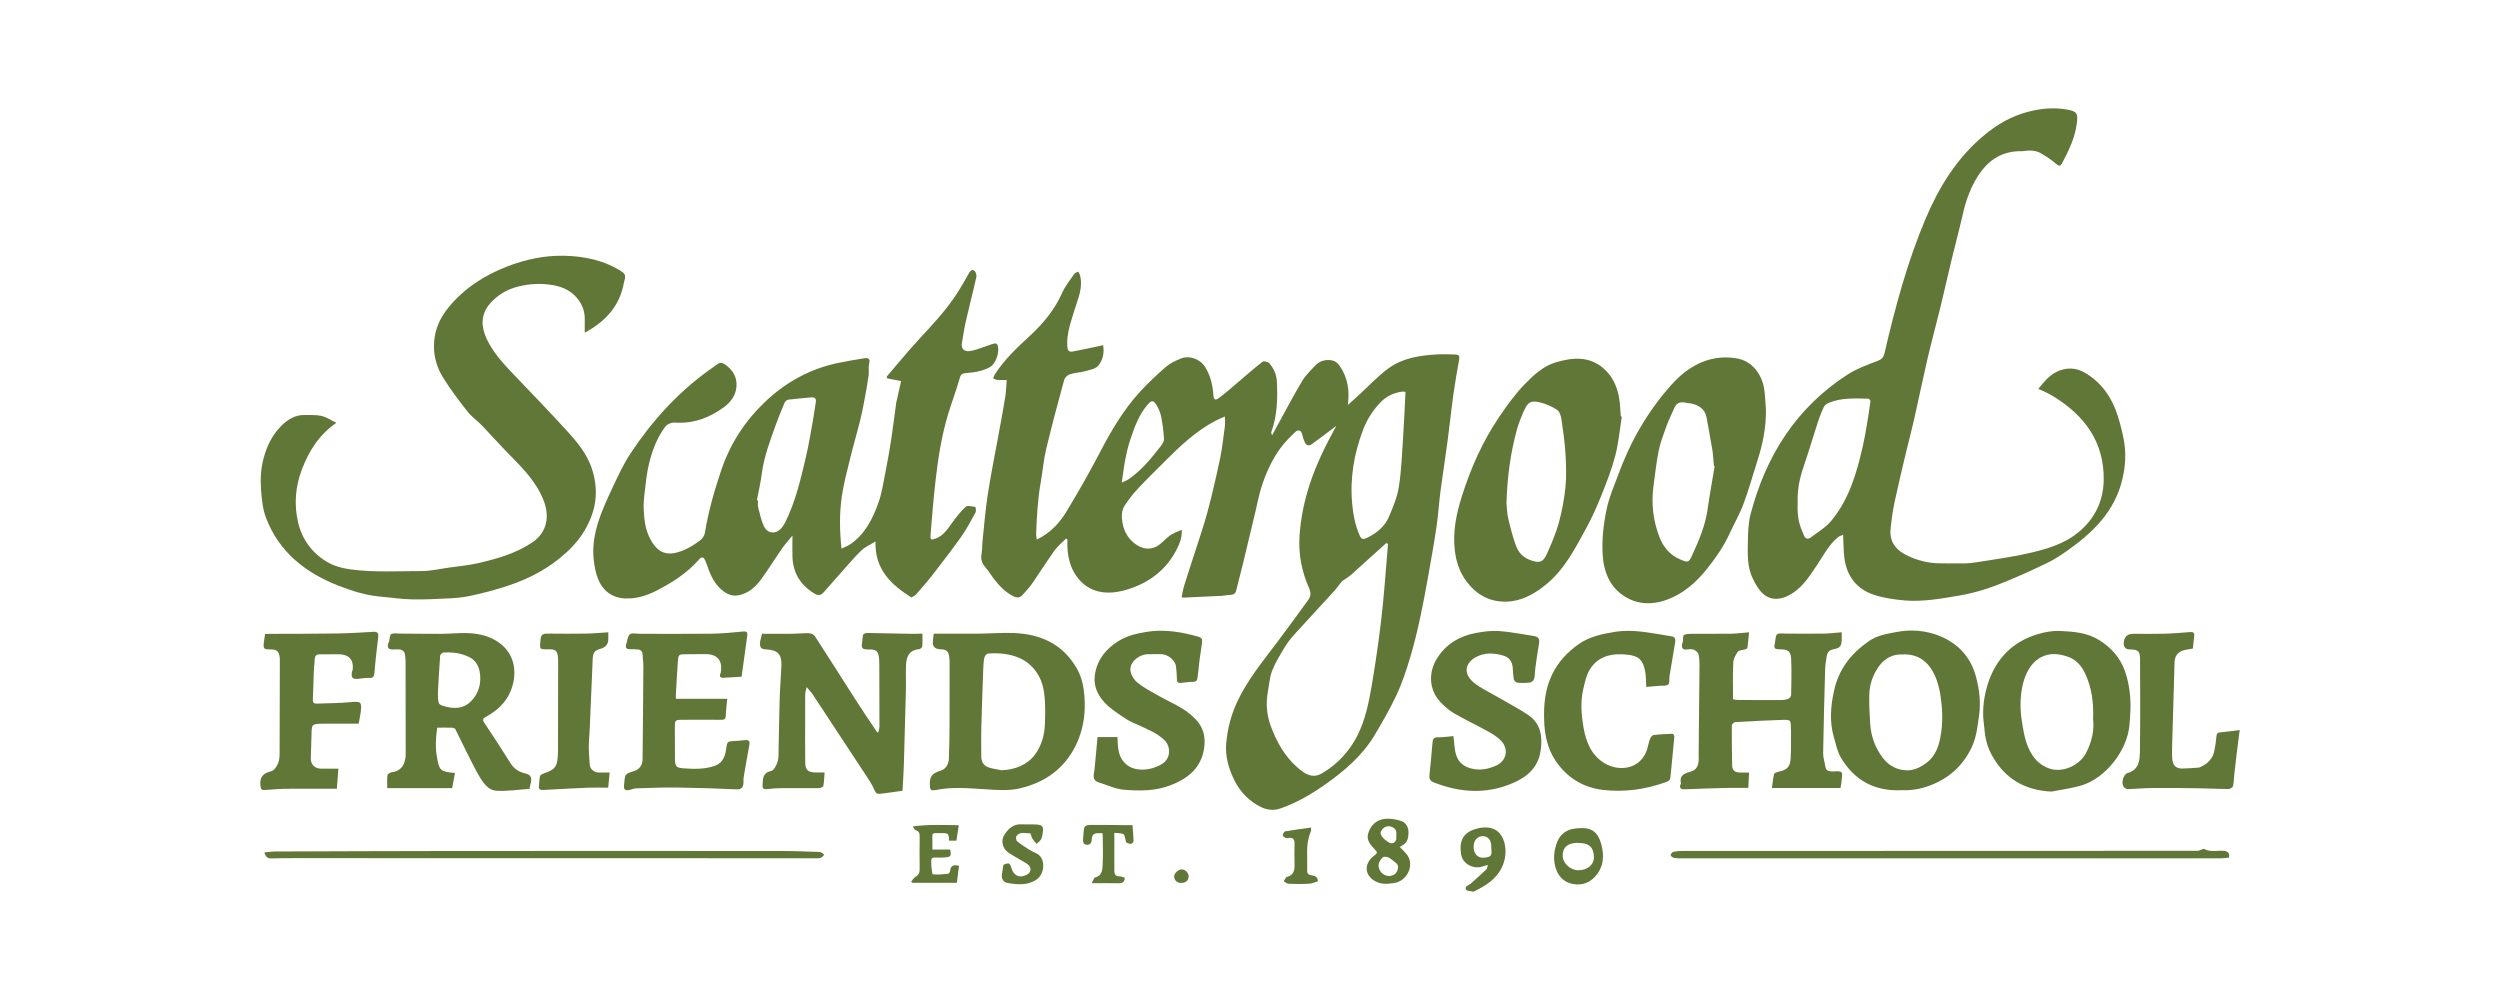
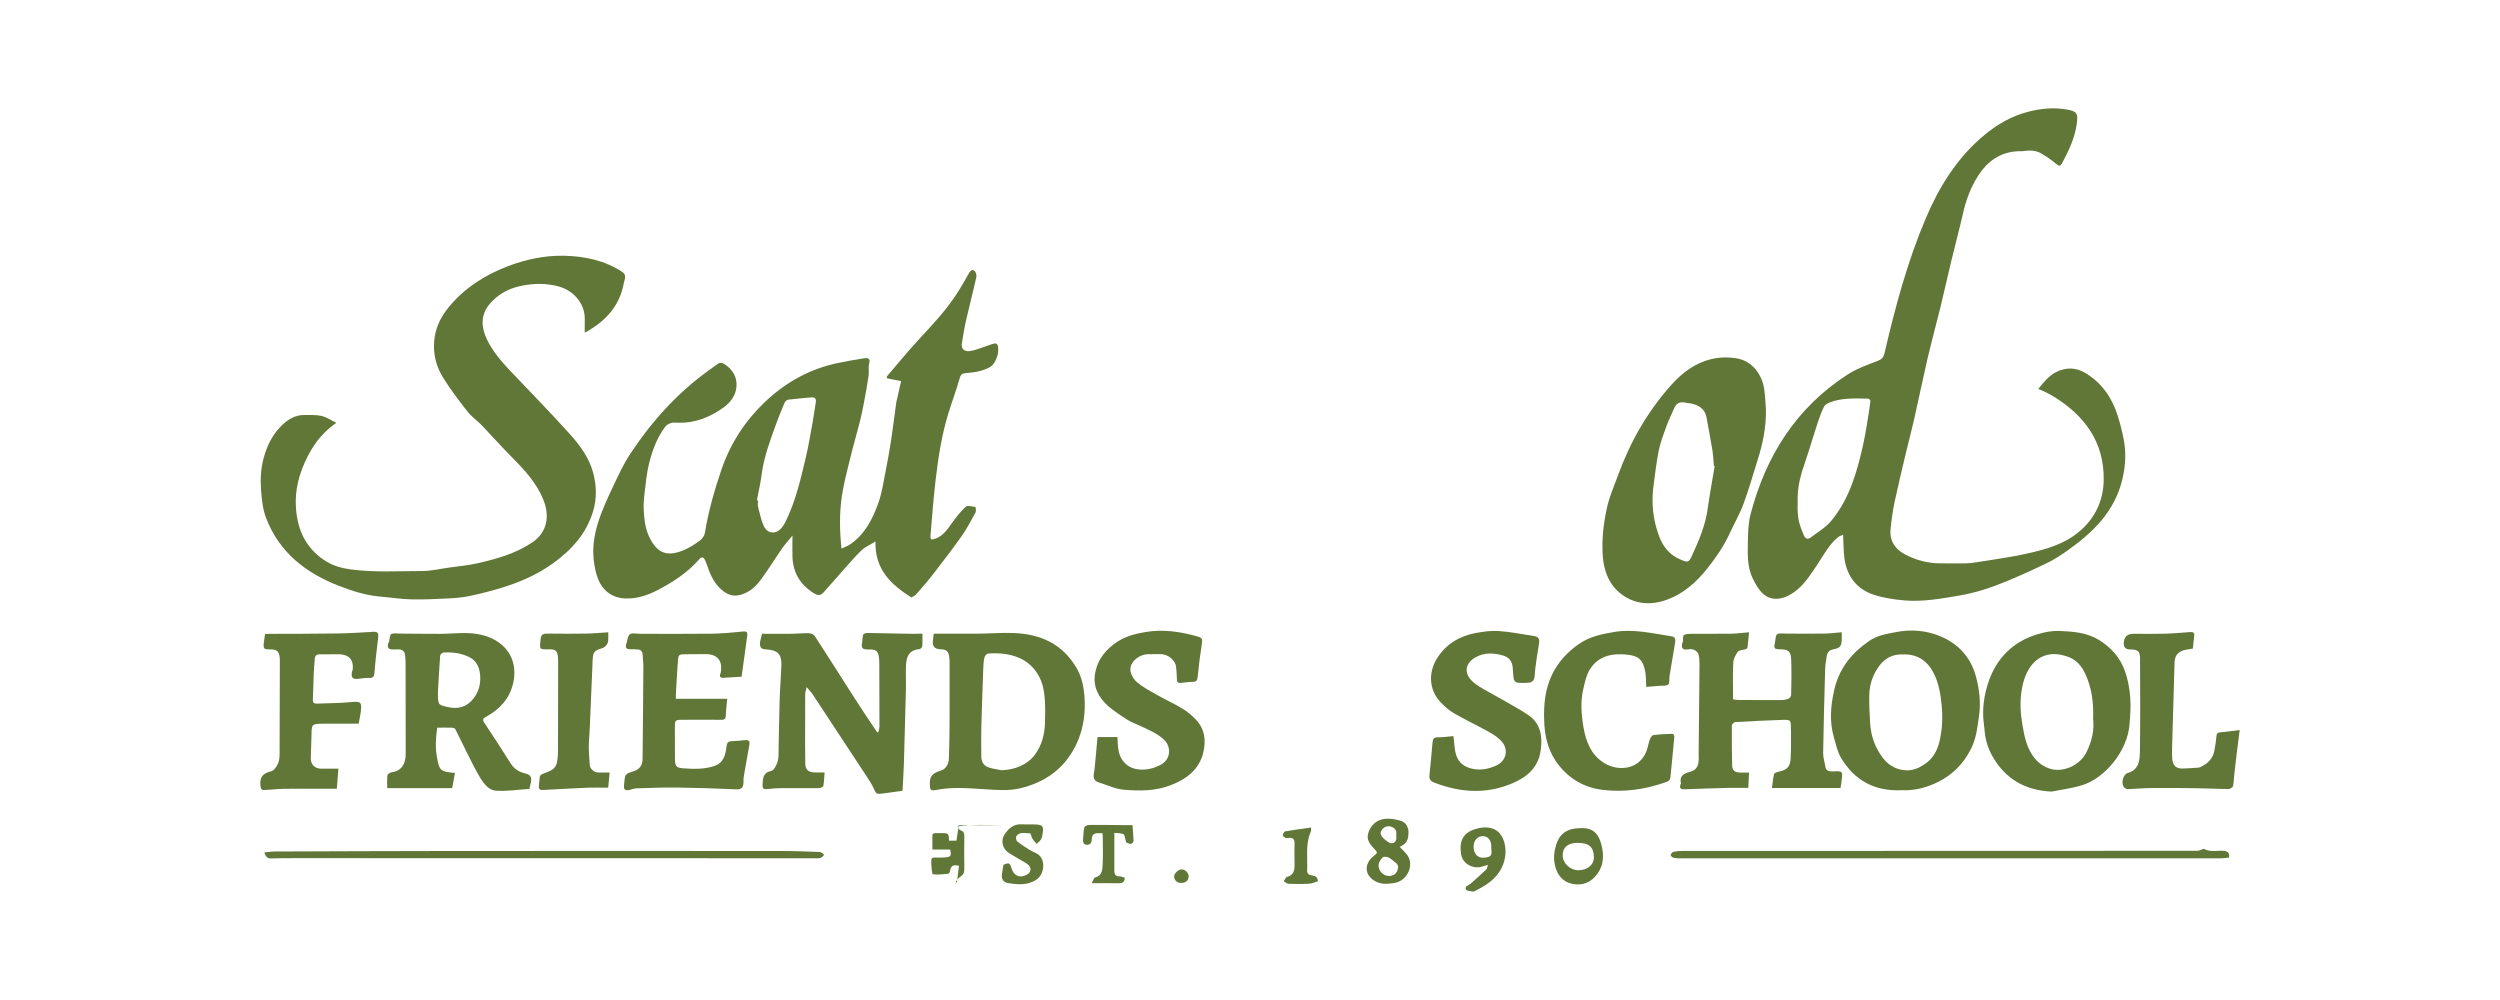
<svg xmlns="http://www.w3.org/2000/svg" id="Layer_1" data-name="Layer 1" viewBox="0 0 500 200">
  <defs>
    <style> .cls-1 { fill: #617738; } </style>
  </defs>
-   <path class="cls-1" d="m207.37,107.91c2.74-1.32,4.56-3.35,5.96-5.66,2.35-3.89,4.6-7.84,6.7-11.86,2.22-4.26,4.64-8.38,7.88-11.94,1.64-1.8,3.43-3.48,5.27-5.08.84-.73,1.92-1.21,2.96-1.65,1.65-.7,3.84.01,4.88,1.68,1.07,1.72,1.52,3.58,1.65,5.55.07,1,.34,1.22,1.14.63,1.31-.96,2.52-2.06,3.76-3.11,1.64-1.38,3.24-2.81,4.94-4.12.24-.19,1.08.01,1.35.3.95,1.07,1.47,2.37,1.53,3.82.14,3.36.05,6.7-1.12,9.91-.06.17,0,.38.15.67.53-.97,1.05-1.93,1.58-2.9,1.49-2.7,2.92-5.43,4.5-8.06.64-1.07,1.61-1.95,2.46-2.89.96-1.07,2.23-1.37,3.56-1.1.53.11,1.08.59,1.41,1.06,1.65,2.38,2.02,5.06,1.64,7.84.69-.63,1.42-1.28,2.14-1.93,2.02-1.84,3.88-3.89,6.08-5.47,2.82-2.02,6.23-2.53,9.65-2.72,1.2-.07,2.41,0,3.62.02.62,0,.9.23.78.94-.42,2.34-.83,4.69-1.16,7.04-.43,3.09-.74,6.2-1.16,9.3-.44,3.32-.97,6.63-1.41,9.95-.31,2.39-.45,4.8-.8,7.18-.5,3.41-1.11,6.8-1.72,10.2-.5,2.81-1.02,5.61-1.63,8.4-.57,2.58-1.19,5.17-1.96,7.7-.74,2.45-1.54,4.92-2.62,7.23-1.32,2.84-2.89,5.57-4.5,8.26-2.5,4.16-6.16,7.22-10.08,9.96-2.69,1.88-5.54,3.52-8.65,4.61-1.3.46-2.61.38-3.89-.23-2.34-1.13-4.11-2.94-5.26-5.15-1.22-2.36-2.01-4.99-1.75-7.71.27-2.8.94-5.53,2.15-8.13,2.09-4.5,5.22-8.26,8.16-12.17,2.08-2.77,4.11-5.58,6.14-8.37.53-.73.46-1.52.11-2.31-1.49-3.33-2.15-6.84-1.9-10.46.24-3.49.93-6.91,2.03-10.26,1.34-4.1,3.24-7.92,5.32-11.7-1.4,1.05-2.78,2.09-4.16,3.12-.25.19-.51.39-.77.56-.59.37-1.08.24-1.36-.39-.21-.46-.39-.95-.49-1.45-.18-.94-.76-1.24-1.47-.57-1.05.98-2.07,2.03-2.92,3.18-1.68,2.29-2.85,4.88-3.73,7.57-.55,1.66-.86,3.4-1.27,5.11-.81,3.39-1.61,6.78-2.43,10.17-.45,1.86-.96,3.71-1.41,5.58-.17.71-.58.91-1.25.92-.51,0-1.02.15-1.53.18-2.62.13-5.25.25-7.88.37-.05,0-.11-.06-.26-.15.16-.71.27-1.47.49-2.19.61-1.98,1.26-3.94,1.89-5.91.93-2.93,1.96-5.82,2.76-8.79.96-3.55,1.78-7.15,2.54-10.75.45-2.16.68-4.36.97-6.55.07-.54.01-1.1.01-1.89-.72.32-1.33.56-1.9.86-3.95,2.07-7.13,5.11-10.24,8.23-1.77,1.78-3.57,3.52-5.28,5.35-.95,1.01-1.8,2.13-2.58,3.28-.71,1.05-.7,2.31-.5,3.5.33,1.99,1.39,3.62,3.12,4.63,1.36.79,2.89.79,4.23-.19.78-.58,1.43-1.35,2.22-1.91.62-.43,1.38-.67,2.29-1.09.08,1.56-.38,2.63-.88,3.66-2.1,4.33-5.71,7.01-10.17,8.33-3.77,1.11-7.56.81-10.08-2.82-1.14-1.63-1.59-3.51-1.73-5.47-.04-.58,0-1.16,0-1.75-.09-.07-.17-.14-.26-.21-.77.78-1.65,1.48-2.28,2.35-1.57,2.19-3.01,4.48-4.55,6.7-.55.8-1.24,1.5-1.88,2.23-.52.59-1.1.65-1.83.28-1.72-.86-2.95-2.22-4.08-3.71-.55-.73-1.01-1.53-1.62-2.2-.85-.93-.82-1.95-.62-3.06.1-.6.05-1.23.11-1.84.35-3.22.59-6.46,1.09-9.66.64-4.12,1.48-8.2,2.22-12.3.44-2.39.89-4.78,1.27-7.18.17-1.04.18-2.1.28-3.31-.63,0-1.24.03-1.84-.01-.29-.02-.58-.19-.87-.3.1-.25.17-.53.31-.76,1.88-2.99,4.45-5.37,7.01-7.74,2.67-2.47,4.97-5.21,6.47-8.6.61-1.38,1.6-2.59,2.46-3.84.15-.22.52-.29.79-.43.12.26.29.52.35.8.61,2.48-.45,4.67-1.14,6.95-.71,2.35-1.59,4.68-1.42,7.22.05.73.28,1.16,1.03,1.02,1.46-.26,2.9-.58,4.35-.88.58-.12,1.16-.26,1.79-.39.27,1.61-.11,3.02-.95,4.07-.51.65-1.67.86-2.58,1.11-1.04.29-2.15.32-3.17.65-.46.15-.99.7-1.11,1.17-1.26,4.61-2.5,9.23-3.61,13.88-.5,2.07-.65,4.22-1.03,6.33-.63,3.53-.84,7.08-.95,10.65,0,.3.07.6.13,1.02Zm70.25.85c-.12-.05-.25-.09-.37-.14-2.36,2.13-4.72,4.27-7.1,6.4-.37.33-.82.59-1.23.88-.2.15-.44.26-.6.45-.47.56-.87,1.17-1.35,1.71-2.74,3-5.5,5.97-8.23,8.98-.69.76-1.31,1.59-1.84,2.47-.89,1.49-1.83,2.99-2.46,4.6-.51,1.32-.6,2.8-.86,4.21-.43,2.34-.25,4.64.57,6.87,1.16,3.15,2.75,6.04,5.32,8.29,1.76,1.54,3.14,2.25,5.04,1.12,3.06-1.82,5.42-4.42,7-7.55,1.56-3.1,2.24-6.54,2.84-9.95.52-2.98.95-5.98,1.37-8.98.3-2.12.53-4.25.76-6.38.18-1.63.32-3.26.46-4.9.23-2.69.44-5.39.66-8.08Zm3.47-30.39c-.16-.01-.45-.08-.72-.04-1.62.24-3.06.9-4.21,2.08-1.54,1.59-2.73,3.43-3.52,5.49-1.86,4.86-2.7,9.87-2.18,15.09.2,1.98.56,3.89,1.31,5.73.49,1.2.72,1.31,1.87.73,1.82-.92,3.35-2.23,4.15-4.1.83-1.94,1.67-3.95,1.99-6.02.51-3.31.62-6.68.85-10.03.2-2.94.31-5.89.47-8.94Zm-56.72,18.13c.59-.28.98-.4,1.3-.62,2.6-1.78,4.58-4.18,6.47-6.64.32-.42.69-.97.66-1.44-.09-1.5-.28-3-.57-4.47-.16-.81-.5-1.62-.93-2.33-.61-1-1-.97-1.78-.07-1.76,2.04-2.63,4.53-3.47,7.02-.42,1.24-.72,2.54-.97,3.83-.29,1.47-.46,2.96-.73,4.72Z" />
  <path class="cls-1" d="m182.28,119.5c-4.05-2.58-7.35-5.59-7.18-11.2-1.08.66-2.06,1.06-2.77,1.74-1.35,1.29-2.56,2.74-3.81,4.13-1.28,1.43-2.55,2.87-3.81,4.32-.58.67-1.19.62-1.88.19-2.75-1.69-4.25-4.12-4.34-7.36-.04-1.31,0-2.63,0-4.2-.74.91-1.46,1.69-2.07,2.56-1.43,2.05-2.73,4.2-4.22,6.21-1.04,1.41-2.31,2.61-4.14,3.09-1.29.35-2.35.03-3.35-.71-1.73-1.29-2.59-3.13-3.25-5.1-.1-.3-.22-.6-.34-.9-.37-.91-.75-1.03-1.36-.33-2.33,2.67-5.25,4.53-8.36,6.14-1.85.96-3.8,1.6-5.89,1.62-2.72.03-4.75-1.24-5.82-3.73-.53-1.23-.78-2.62-.94-3.97-.3-2.53.11-5.05.85-7.43.8-2.58,1.97-5.05,3.12-7.5,1.03-2.19,2.07-4.41,3.41-6.42,4.24-6.4,9.33-12.04,15.59-16.56.58-.42,1.18-.81,1.75-1.25.49-.39.92-.34,1.43-.01,1.7,1.1,2.6,2.68,2.38,4.66-.19,1.68-1.19,3.02-2.59,4.02-2.68,1.92-5.61,3.11-8.96,3.04-.49,0-1.01-.09-1.46.04-.44.12-.94.38-1.21.73-1.66,2.22-2.61,4.79-3.26,7.44-.45,1.82-.63,3.72-.85,5.59-.15,1.22-.27,2.45-.2,3.67.1,1.85.29,3.68,1.12,5.41,1.61,3.33,3.65,3.94,6.86,2.61,1.15-.48,2.23-1.18,3.24-1.92.47-.34.92-.98,1.01-1.55.7-4.29,1.88-8.44,3.28-12.56,1.78-5.23,4.66-9.72,8.63-13.52,4.1-3.93,8.91-6.64,14.5-7.85,1.82-.39,3.66-.7,5.5-.99.78-.12,1.21.1.94,1.1-.2.73.01,1.56-.1,2.33-.25,1.76-.57,3.51-.9,5.25-.25,1.34-.52,2.69-.86,4.01-.62,2.46-1.34,4.89-1.94,7.35-.61,2.5-1.28,5.01-1.66,7.55-.5,3.39-.45,6.82-.07,10.48.67-.32,1.21-.51,1.67-.81,3-2.01,4.54-5.07,5.7-8.31.69-1.92.99-3.99,1.39-6.01.43-2.17.82-4.35,1.16-6.53.38-2.46.67-4.94,1.01-7.41.04-.31.14-.62.21-.93.26-1.15.51-2.3.78-3.51-.98-.19-1.88-.36-2.78-.53-.03-.12-.06-.24-.1-.35,2.07-2.41,4.07-4.88,6.23-7.22,2.85-3.09,5.75-6.13,8.01-9.7.76-1.2,1.46-2.44,2.16-3.68.26-.46.59-.95,1.11-.6.3.21.51.86.43,1.24-.64,2.9-1.4,5.78-2.06,8.68-.35,1.54-.61,3.11-.85,4.68-.15.94.43,1.61,1.49,1.5,1.02-.11,2-.55,3-.86.64-.2,1.25-.48,1.9-.64.53-.13.81.1.87.72.12,1.3-.3,2.5-1.01,3.43-.51.66-1.57,1-2.44,1.27-.95.29-1.97.38-2.97.47-.69.06-1.03.2-1.25.98-.68,2.4-1.57,4.74-2.3,7.12-1.32,4.35-2.02,8.82-2.54,13.32-.41,3.61-.71,7.24-1,10.86-.09,1.12.09,1.18,1.14.76,1.45-.59,2.23-1.82,3.1-3.01.85-1.16,1.72-2.32,2.77-3.29.35-.32,1.28-.07,1.93.03.08.01.2.81.05,1.1-.88,1.61-1.73,3.26-2.79,4.75-1.84,2.6-3.79,5.13-5.74,7.65-1.05,1.36-2.19,2.66-3.33,3.96-.26.3-.67.46-.93.63Zm-30.9-19.45c.08.01.15.03.23.04,0,.46-.09.94.02,1.36.34,1.3.6,2.67,1.19,3.86.75,1.51,2.46,1.56,3.51.25.3-.38.58-.79.79-1.23,2.01-4.11,3.03-8.55,4.07-12.97.55-2.33.93-4.7,1.36-7.06.23-1.28.4-2.58.61-3.86.11-.72-.18-1.03-.92-.96-1.54.15-3.09.26-4.63.46-.27.04-.6.38-.72.66-.62,1.46-1.21,2.93-1.75,4.42-1.15,3.19-2.35,6.37-2.79,9.77-.23,1.77-.64,3.51-.97,5.26Z" />
  <path class="cls-1" d="m407.65,77.79c1.12-1.38,2.14-2.68,3.68-3.43,1.93-.93,3.88-.87,5.7.21,3.31,1.97,5.36,4.95,6.51,8.57.48,1.51.87,3.06,1.18,4.61.55,2.76.39,5.49-.28,8.24-1.56,6.37-5.89,10.55-10.98,14.14-1.22.86-2.48,1.7-3.82,2.36-2.69,1.31-5.43,2.55-8.2,3.71-3.09,1.3-6.28,2.35-9.58,2.91-3.6.61-7.23,1.28-10.9.98-2.11-.18-4.27-.49-6.26-1.16-3.34-1.13-5.3-3.65-5.8-7.16-.21-1.53-.19-3.1-.28-4.82-.35.16-.74.26-1.02.49-1.85,1.51-2.89,3.63-4.19,5.56-1.37,2.03-2.66,4.12-4.75,5.54-2.19,1.5-4.46,1.69-6.09.18-.87-.81-1.5-1.95-2.03-3.05-1.17-2.41-1-5.04-.96-7.62.03-1.76.1-3.58.55-5.27,3.07-11.67,9.16-21.31,19.48-27.93,1.81-1.16,3.91-1.9,5.94-2.68.82-.31,1.16-.71,1.35-1.52,2.13-9.18,4.56-18.27,8.25-26.97,2.68-6.32,6.24-12.08,11.59-16.56,2.65-2.22,5.58-3.93,8.97-4.79,2.56-.65,5.15-.88,7.76-.41,1.96.36,2.14.82,1.89,2.79-.37,2.86-1.58,5.36-2.9,7.85-.39.74-.65.71-1.26.19-.93-.79-1.97-1.49-3.03-2.1-1.08-.61-2.29-.61-3.51-.43-.39.06-.79,0-1.19.03-3.4.21-5.91,1.96-7.72,4.71-1.54,2.34-2.52,4.93-3.14,7.68-.71,3.16-1.57,6.28-2.32,9.43-.77,3.18-1.47,6.38-2.25,9.56-.82,3.35-1.73,6.67-2.52,10.03-.95,4.09-1.79,8.2-2.71,12.29-.46,2.04-1.02,4.07-1.5,6.1-.82,3.44-1.65,6.88-2.39,10.35-.38,1.81-.64,3.65-.81,5.49-.22,2.31.95,3.96,2.91,5,2.25,1.19,4.67,1.8,7.24,1.78,1.63,0,3.26.04,4.89.01.7-.01,1.41-.11,2.11-.22,3.42-.56,6.87-1,10.24-1.76,3.62-.81,7.23-1.82,10.18-4.24,3.25-2.66,4.98-6.2,5.06-10.35.15-7.64-3.77-12.98-10.07-16.84-.47-.29-.97-.54-1.46-.79-.46-.23-.95-.43-1.56-.7Zm-48.11,22.7c-.14,3.37.41,4.58,1.21,6.52.34.81.84.91,1.42.47,1.42-1.07,3.02-2.02,4.12-3.36,3.59-4.36,5.1-9.67,6.31-15.06.31-1.38.55-2.77.78-4.16.26-1.55.51-3.11.71-4.67.02-.15-.28-.5-.44-.5-2.65-.03-5.33-.22-7.86.82-.39.16-.83.46-1,.81-.48.98-.87,2.01-1.21,3.04-.98,3.01-1.87,6.05-2.9,9.05-.8,2.34-1.25,4.71-1.14,7.06Z" />
  <path class="cls-1" d="m67.27,84.56c-3.51,2.43-5.49,5.68-6.88,9.3-1.31,3.43-1.61,6.97-.78,10.58.79,3.45,2.79,6.12,5.73,7.9,1.42.86,3.16,1.33,4.93,1.56,4.67.6,9.35.31,14.02.31,1.88,0,3.76-.45,5.63-.71,1.86-.26,3.74-.42,5.56-.84,3.88-.89,7.71-1.95,11.06-4.24,2.78-1.9,3.45-5.02,2.22-8.23-1.42-3.71-4.09-6.44-6.8-9.18-1.9-1.93-3.7-3.97-5.58-5.92-.93-.97-2.08-1.75-2.89-2.79-1.73-2.21-3.44-4.45-4.91-6.84-1.13-1.84-1.77-3.9-1.79-6.16-.02-3.03,1.07-5.57,2.93-7.84,3.14-3.82,7.16-6.41,11.73-8.17,3.67-1.42,7.49-2.23,11.42-2.14,4.09.1,8.03.92,11.55,3.21,1,.65.49,1.48.36,2.18-.81,4.56-3.55,7.68-7.83,10,0-.96-.02-1.74,0-2.52.06-1.92-.64-3.54-1.99-4.89-1.24-1.24-2.78-1.83-4.48-2.12-2.27-.39-4.51-.26-6.73.27-2.28.55-4.25,1.69-5.77,3.46-1.87,2.17-1.79,4.61-.63,7.07,1.17,2.47,2.95,4.51,4.81,6.48,3.9,4.11,7.87,8.17,11.67,12.37,2.12,2.34,4.04,4.92,4.84,8.04.63,2.47.71,4.98-.05,7.54-1.36,4.53-4.32,7.75-8.03,10.43-3.01,2.17-6.37,3.66-9.88,4.76-2.24.71-4.53,1.29-6.83,1.78-1.47.31-2.99.42-4.5.49-2.4.12-4.8.23-7.19.17-2.05-.05-4.09-.38-6.14-.55-2.86-.24-5.57-1.11-8.22-2.13-6.69-2.58-11.99-6.73-14.62-13.6-.65-1.69-.85-3.6-.99-5.43-.16-2.17-.09-4.33.49-6.49.63-2.36,1.65-4.5,3.29-6.23,1.28-1.35,2.86-2.5,4.93-2.44,1.12.03,2.28-.07,3.36.18.98.23,1.86.84,2.98,1.38Z" />
  <path class="cls-1" d="m353.19,81.92c.05,3.43-.6,6.73-1.63,9.97-.94,2.94-1.76,5.92-2.83,8.81-.77,2.08-1.89,4.02-2.82,6.04-1.17,2.54-2.75,4.81-4.47,6.98-2.18,2.75-4.77,5.03-8.1,6.24-3.14,1.13-6.31.94-9.02-1.09-2.5-1.87-3.55-4.62-3.77-7.71-.22-3.22.14-6.37.82-9.52.49-2.28,1.43-4.37,2.22-6.54,2.42-6.68,5.87-12.72,10.59-18.03,1.39-1.56,2.96-2.96,4.82-3.98,2.64-1.44,5.43-1.92,8.38-1.41,3.1.53,5.09,3.28,5.49,6.31.17,1.31.22,2.63.32,3.94Zm-10.24,11.32c-.06-.02-.11-.03-.17-.05-.1-1.09-.14-2.19-.32-3.27-.34-2.14-.77-4.27-1.15-6.41-.31-1.74-1.53-2.47-3.1-2.81-.37-.08-.76-.09-1.14-.17-.97-.21-1.74.02-2.17.99-.54,1.23-1.14,2.43-1.6,3.69-.59,1.61-1.21,3.23-1.55,4.9-.47,2.31-.72,4.66-1.04,7-.48,3.52-.11,6.96,1.17,10.28.76,1.97,2.03,3.55,4.02,4.43,1.74.77,1.83.78,2.63-.98,1.3-2.86,2.53-5.76,2.98-8.92.41-2.9.94-5.79,1.42-8.68Z" />
-   <path class="cls-1" d="m324.36,83.33c-.41,2.59-.64,5.22-1.29,7.75-.7,2.69-1.71,5.31-2.75,7.9-.9,2.26-1.9,4.5-3.06,6.63-2.22,4.08-4.35,8.27-8.05,11.29-2.32,1.89-4.89,3.36-7.99,3.43-3.34.08-5.95-1.42-7.92-4.04-1.34-1.79-2.03-3.82-2.32-6.06-.47-3.77.26-7.37,1.37-10.9,1.78-5.65,4.16-11.05,7.5-15.96,1.55-2.28,3.17-4.55,5.08-6.52,1.79-1.84,3.77-3.68,6.34-4.42,3.23-.93,6.5-1.23,9.33,1.16,1.98,1.67,2.94,3.91,3.29,6.42.15,1.08.18,2.18.27,3.27.06.02.13.03.19.05Zm-23.07,17.22c.11,1.02.11,2.07.34,3.06.44,1.88.91,3.76,1.57,5.56.44,1.19,1.29,2.21,2.53,2.72,2.18.89,2.9.58,3.7-1.22.89-2,1.76-4.04,2.34-6.14.63-2.32,1.08-4.72,1.32-7.11.22-2.23.14-4.5,0-6.75-.14-2.3-.47-4.59-.81-6.87-.1-.65-.37-1.5-.85-1.82-.98-.65-2.12-1.16-3.27-1.46-1.93-.5-2.56-.16-3.36,1.62-.55,1.23-1.06,2.5-1.42,3.8-1.32,4.77-1.93,9.64-2.08,14.59Z" />
  <path class="cls-1" d="m175.69,146.42c.07-.4.2-.79.2-1.19,0-4.17-.02-8.33-.03-12.5,0-.26,0-.52-.03-.78-.12-1.73-.47-2.1-2.21-2.06-.94.02-1.44-.17-1.22-1.23.11-.56.06-1.15.22-1.69.05-.19.5-.38.76-.38,2.98.04,5.97.12,8.95.17.72.01,1.44-.02,2.16-.04,0,.84.04,1.68-.04,2.52-.02.22-.37.57-.59.59-2.19.19-2.59,1.68-2.66,3.29-.07,1.62.02,3.26-.02,4.88-.12,4.91-.25,9.82-.4,14.73-.05,1.78-.18,3.55-.28,5.43-1.45.2-2.96.42-4.48.6-.58.07-.89-.14-1.15-.78-.42-1.02-1.06-1.97-1.67-2.9-3.56-5.43-7.13-10.85-10.7-16.26-.28-.42-.65-.79-1.17-1.41-.13.64-.29,1.04-.29,1.44-.02,3.19-.02,6.38-.02,9.57,0,1.37.03,2.73.03,4.1,0,1.4.52,1.93,1.96,1.97.61.02,1.23,0,1.91,0-.08.97-.09,1.86-.26,2.73-.04.19-.6.4-.92.4-2.38.03-4.76-.02-7.14,0-1.07,0-2.15.09-3.22.2-.71.07-.91-.16-.87-.86.08-1.25.03-2.42,1.74-2.78.55-.12,1.05-1.15,1.27-1.85.25-.8.18-1.71.2-2.58.08-3.31.11-6.62.21-9.93.07-2.23.27-4.46.35-6.69.08-2.3-.74-3.13-3.07-3.25-.96-.05-1.27-.38-1.2-1.3,0-.13.02-.26.04-.38.12-.53.25-1.05.35-1.45,2.13,0,4.17.02,6.21,0,1.07-.01,2.13-.15,3.19-.11.41.01.96.26,1.17.58,2.71,4.17,5.36,8.38,8.04,12.56,1.44,2.24,2.93,4.45,4.41,6.67.09,0,.18-.01.27-.02Z" />
  <path class="cls-1" d="m368.11,157.6h-13.73c.14-.97.21-1.89.43-2.78.06-.23.57-.41.91-.48,1.65-.33,2.32-.96,2.41-2.63.1-1.91.06-3.84.07-5.75,0-.06-.03-.13-.03-.19.01-1.8.01-1.85-1.82-1.79-3.11.1-6.22.26-9.32.44-.24.01-.66.44-.66.67-.02,2.66,0,5.33.06,7.99.02.99.54,1.4,1.54,1.43.6.02,1.21,0,1.84,0-.05,1.12-.1,2.1-.15,3.07-1.48,0-2.85-.03-4.21,0-2.86.07-5.72.17-8.58.28-.78.03-1.01-.29-.76-1,.02-.06.09-.12.08-.17-.37-1.62.69-2.02,1.93-2.36,1.18-.32,1.6-1.24,1.62-2.39,0-.39-.02-.78-.01-1.17.06-5.88.12-11.76.17-17.64,0-.77-.01-1.56-.21-2.3-.1-.37-.57-.74-.95-.9-.4-.16-.91-.09-1.35-.04-.91.12-1.08-.37-.98-1.1.02-.15.13-.3.16-.45.08-.47-.02-1.23.22-1.35.51-.25,1.19-.22,1.8-.23,2.54-.02,5.09.02,7.63-.02,1.12-.02,2.24-.17,3.59-.28-.11,1.13-.19,2.11-.32,3.07-.02.13-.25.28-.41.33-.51.17-1.25.13-1.5.47-.47.63-.89,1.46-.93,2.23-.12,2.39-.04,4.79-.04,7.3.22.03.59.13.97.13,2.87.02,5.74.04,8.61.02.51,0,1.04-.08,1.51-.27.25-.1.52-.51.53-.79.04-2.38.11-4.76,0-7.13-.07-1.59-.58-1.93-2.22-1.96-1.16-.02-1.28-.17-1.02-1.33.13-.58.08-1.4.44-1.67.4-.31,1.18-.14,1.8-.14,2.54,0,5.09.03,7.63,0,1.12-.02,2.23-.17,3.49-.27,0,.56,0,.97,0,1.38-.04,1.36-.29,1.78-1.6,2.01-.92.16-1.3.65-1.42,1.46-.13.86-.27,1.72-.3,2.59-.16,5.57-.31,11.15-.4,16.73-.01.9.31,1.81.45,2.72.13.85.74.94,1.43.95.61.01,1.41-.16,1.77.16.29.26.08,1.12.04,1.7-.03.47-.14.93-.21,1.42Z" />
  <path class="cls-1" d="m186.74,126.73c3.07,0,6.03.02,9,0,2.3-.02,4.61-.21,6.91-.13,5.39.19,9.84,2.15,12.67,7.01,1,1.72,1.4,3.59,1.56,5.52.32,3.91-.31,7.64-2.33,11.07-2.36,4.02-5.94,6.33-10.4,7.43-2.37.59-4.73.37-7.11.22-3.29-.2-6.59-.51-9.87.15-1.15.23-1.17-.12-1.21-1.22-.06-1.71.8-2.23,2.2-2.66,1.07-.33,1.58-1.34,1.62-2.46.08-2.24.12-4.49.13-6.74.02-4.04.02-8.07.01-12.11,0-.52,0-1.05-.09-1.56-.17-1.03-.61-1.37-1.66-1.39q-1.89-.02-1.57-1.85c.06-.38.09-.76.14-1.3Zm13.46,27.32c2.79-.05,5.31-1.15,6.74-3.06,1.4-1.86,1.96-4.01,2.05-6.28.07-1.57.07-3.14-.02-4.7-.11-1.77-.42-3.51-1.36-5.08-.94-1.56-2.23-2.72-3.91-3.41-1.95-.8-4.03-.96-6.11-.81-.27.02-.65.52-.72.85-.16.75-.19,1.53-.22,2.3-.14,3.95-.29,7.89-.39,11.84-.05,1.85,0,3.71,0,5.56,0,1.11.46,1.89,1.52,2.24.78.26,1.62.36,2.43.53Z" />
  <path class="cls-1" d="m87.45,145.52c-.3,2-.42,3.93-.06,5.86,0,.03,0,.07.01.1.48,2.67.68,2.85,3.59,3.11-.18.99-.36,1.97-.55,3.04h-12.99c0-.8-.07-1.7.04-2.58.03-.24.55-.57.88-.61,2.12-.25,2.78-1.94,2.77-3.67-.03-6.06,0-12.11-.02-18.17,0-.67-.04-1.36-.2-2-.07-.28-.47-.6-.77-.67-.5-.11-1.04-.03-1.56-.03-.91-.01-1.16-.33-.95-1.22.03-.12.14-.22.17-.34.14-.52.11-1.32.43-1.51.47-.27,1.19-.12,1.81-.11,2.71.01,5.41.06,8.12.05,1.78-.01,3.57-.21,5.35-.15,1.91.07,3.78.43,5.5,1.4,3.27,1.86,4.41,5.14,3.61,8.62-.72,3.11-2.69,5.24-5.43,6.71-.62.33-.76.58-.32,1.23,1.79,2.67,3.53,5.38,5.25,8.1.71,1.13,1.75,1.75,2.99,2.03,1.03.23,1.23.82,1.07,1.71-.07.38-.17.74-.31,1.36-2.18.14-4.46.51-6.71.36-1.44-.1-2.45-1.45-3.19-2.68-1.02-1.7-1.87-3.51-2.77-5.28-.73-1.45-1.41-2.92-2.15-4.36-.08-.16-.42-.27-.64-.28-.94-.03-1.89-.01-2.97-.01Zm.14-7.21c0,2.67,0,2.63,1.81,3.07,2.16.53,3.97.06,5.34-1.73,1.18-1.55,1.52-3.37,1.21-5.22-.2-1.2-.8-2.34-2-2.96-1.66-.85-3.46-1.08-5.29-.96-.23.02-.61.39-.63.62-.19,2.54-.32,5.09-.44,7.18Z" />
  <path class="cls-1" d="m380.32,158.04c-5.44.25-9.44-1.99-12.11-6.46-.74-1.24-1.04-2.76-1.45-4.18-.88-3.08-.64-6.15.05-9.25.94-4.3,3.36-7.43,6.96-9.92,1.73-1.2,3.59-1.45,5.47-1.82,2.94-.57,5.89-.34,8.67.78,3.73,1.51,6.25,4.27,7.28,8.13.68,2.53,1,5.14.62,7.82-.31,2.18-.53,4.37-1.49,6.37-1.75,3.66-4.56,6.19-8.41,7.62-1.88.7-3.77,1-5.6.9Zm.28-27.15c-1.94-.1-3.51.67-4.67,2.18-1.3,1.71-2.01,3.7-2.07,5.83-.05,1.97.05,3.95.18,5.91.18,2.49,1,4.77,2.53,6.77,1.19,1.57,2.84,2.43,4.76,2.49,1.49.04,2.86-.65,4.04-1.56,1.4-1.08,2.14-2.59,2.54-4.28.54-2.34.66-4.69.43-7.11-.21-2.15-.53-4.25-1.45-6.19-1.24-2.61-3.26-4.15-6.29-4.05Z" />
  <path class="cls-1" d="m410.34,158.32c-5.32-.25-9.25-2.49-11.86-7.09-.97-1.71-1.46-3.51-1.59-5.44-.04-.58-.15-1.15-.2-1.73-.22-2.45.14-4.89.85-7.18,1.55-5.02,4.88-8.51,10-10.05,1.41-.43,2.95-.7,4.42-.64,2.72.11,5.46.33,7.9,1.84,2.39,1.49,4.16,3.51,5.1,6.1.62,1.7.94,3.54,1.09,5.35.15,1.79-.01,3.62-.15,5.42-.38,5.11-4.73,10.71-9.6,12.18-1.93.59-3.97.83-5.96,1.23Zm8.28-14.57c.13-3.29-.29-6.21-1.55-8.96-.7-1.52-1.75-2.79-3.35-3.39-5.02-1.89-8.08,1.08-9.12,5.34-.57,2.34-.63,4.79-.26,7.23.29,1.92.57,3.83,1.36,5.63.85,1.93,2.18,3.44,4.18,4.11,2.75.93,6.11-.7,7.37-3.17,1.13-2.24,1.64-4.58,1.37-6.79Z" />
  <path class="cls-1" d="m135.17,139.76h10.28c-.11,1.17-.26,2.27-.29,3.38-.02.65-.27.83-.88.82-2.64-.02-5.28-.03-7.92,0-1.34.02-1.4.13-1.39,1.49.01,2.08,0,4.17.02,6.25.01,1.48.2,1.86,1.62,1.96,2.08.15,4.19.23,6.25-.46,1.93-.65,2.24-2.31,2.45-3.93.11-.84.38-1.02,1.12-1.04.87-.02,1.74-.13,2.61-.21.68-.06.97.21.84.91-.39,2.16-.78,4.31-1.14,6.47-.07.41-.01.84-.05,1.26-.08.8-.37,1.25-1.36,1.21-3.93-.18-7.86-.31-11.79-.36-2.77-.04-5.54.07-8.31.16-.5.02-.98.26-1.48.35-.71.13-1.05-.18-.95-.92.08-.6.08-1.22.22-1.81.06-.25.33-.52.57-.64.5-.24,1.07-.34,1.58-.58.92-.43,1.33-1.26,1.34-2.22.08-6.18.12-12.35.16-18.53,0-.8-.11-1.61-.15-2.42-.04-.62-.36-.96-.97-1.01-.49-.04-.98-.03-1.47-.04-.89-.02-1.07-.28-.8-1.14.21-.65.25-1.54.7-1.86.45-.33,1.32-.09,2-.09,4.76,0,9.52.04,14.28-.02,2.13-.03,4.25-.23,6.37-.44.76-.07.9.19.82.82-.37,2.69-.74,5.38-1.13,8.22-1.13.07-2.4.15-3.68.22-.57.03-.77-.25-.58-.8.03-.09.08-.18.09-.27.41-2.39-.69-3.69-3.12-3.67-1.3.01-2.61.03-3.91.03-1.34,0-1.45.06-1.54,1.35-.16,2.18-.27,4.37-.4,6.56-.02.32,0,.64,0,.99Z" />
  <path class="cls-1" d="m290.68,147.21c.2,1.44.19,2.71.57,3.85.48,1.47,1.6,2.34,3.2,2.69,1.72.37,3.29.04,4.79-.64,2.06-.93,2.56-3.26,1.02-4.91-.71-.76-1.65-1.36-2.58-1.87-2.27-1.26-4.63-2.37-6.88-3.67-1-.58-1.9-1.39-2.7-2.23-2.33-2.46-2.44-5.93-.73-8.7,1.77-2.87,4.46-4.5,7.73-5.12,1.54-.29,3.15-.51,4.71-.4,2.37.17,4.71.64,7.06,1.01.97.15,1.07.77.91,1.65-.3,1.6-.5,3.21-.72,4.83-.1.7-.06,1.43-.24,2.1-.08.3-.52.67-.84.71-.84.1-1.7.1-2.54.02-.25-.02-.62-.39-.67-.65-.15-.78-.17-1.59-.23-2.39-.1-1.2-.74-2.04-1.87-2.37-1.87-.55-3.8-.65-5.54.33-2.04,1.14-2.58,3.21-.4,5.05,1.23,1.03,2.75,1.72,4.15,2.54,2.24,1.31,4.56,2.49,6.72,3.93,2.55,1.7,2.93,4.28,2.53,7.14-.48,3.45-2.79,5.34-5.68,6.56-5.2,2.21-10.45,1.87-15.65-.17-.7-.28-1-.67-.91-1.45.24-2.17.41-4.35.61-6.53.06-.62.19-1.07,1.03-1.06,1.05.02,2.11-.15,3.15-.24Z" />
  <path class="cls-1" d="m219.51,147.41h3.98c.08,1.84.07,3.65,1.32,5.04,1.21,1.35,2.9,1.62,4.6,1.41.97-.12,1.96-.48,2.82-.96,2.05-1.13,1.92-3.62.69-4.84-1.44-1.42-3.26-2.11-5.02-2.95-.82-.39-1.7-.69-2.46-1.18-1.34-.86-2.69-1.73-3.87-2.78-1.85-1.66-2.99-3.81-2.57-6.34.47-2.89,2.18-5.05,4.71-6.61,1.7-1.05,3.57-1.49,5.49-1.81,3.54-.59,6.99-.03,10.41.93.78.22.9.56.78,1.33-.35,2.21-.63,4.43-.85,6.65-.07.7-.19,1.08-1,1.07-.77,0-1.54.12-2.32.21-.56.06-.84-.11-.84-.74,0-.83-.09-1.67-.17-2.5-.15-1.35-1.64-2.53-3.18-2.52-.85,0-1.69,0-2.54.02-1.39.05-3.43,1.26-3.41,3.06,0,.87.63,1.96,1.32,2.54,1.23,1.03,2.69,1.8,4.1,2.6,1.64.93,3.37,1.7,4.98,2.68.99.6,1.91,1.37,2.71,2.21,1.81,1.91,2.05,4.29,1.44,6.69-.84,3.28-3.25,5.18-6.56,6.45-3.01,1.15-6.16,1.14-9.26.88-1.72-.14-3.39-.96-5.08-1.47-1.02-.31-1.1-1.06-.93-1.93.08-.41.12-.83.16-1.24.18-1.91.35-3.82.55-5.91Z" />
  <path class="cls-1" d="m329.25,137.37c-.08-1.22-.03-2.24-.23-3.2-.46-2.22-1.31-3.01-3.59-3.24-2.98-.31-5.75.21-7.46,2.95-.69,1.11-.98,2.51-1.29,3.81-.62,2.56-.42,5.17.01,7.73.5,2.9,1.52,5.6,4.22,7.23,2.71,1.63,6.74,1.34,8.29-2.19.37-.84.47-1.79.79-2.65.12-.33.45-.77.74-.8,1.24-.16,2.51-.21,3.76-.25.13,0,.4.36.38.54-.24,2.71-.52,5.42-.78,8.12-.05.51-.24.76-.77.95-4.15,1.52-8.48,2.13-12.81,1.6-3.93-.48-7.21-2.49-9.46-5.92-1.6-2.44-2.13-5.14-2.22-7.98-.1-3.12.17-6.19,1.54-9.06,1.22-2.55,3.04-4.56,5.38-6.19,2.18-1.51,4.63-2.02,7.16-2.44,3.86-.63,7.58.3,11.33.87.79.12.91.55.79,1.24-.39,2.23-.76,4.47-1.12,6.7-.09.58.07,1.4-.26,1.71-.36.33-1.15.21-1.76.26-.86.08-1.72.14-2.63.22Z" />
  <path class="cls-1" d="m71.7,144.74c-2.43,0-4.74-.02-7.05,0-2.32.03-2.31.05-2.35,2.31-.03,1.55-.08,3.09-.14,4.63-.04,1.14.78,2.03,1.98,2.05,1.13.02,2.26,0,3.54,0-.1,1.32-.19,2.53-.31,4.02-1.14,0-2.28,0-3.42,0-2.39,0-4.78-.03-7.16.01-1.33.02-2.65.2-3.97.24-.51.02-.66-.22-.73-.88-.2-1.78.57-2.49,2.18-2.88.55-.14,1.06-.92,1.33-1.53.28-.62.32-1.38.32-2.08.03-6.15.04-12.3.05-18.45,0-.23,0-.46-.03-.68-.13-1.22-.57-1.62-1.8-1.62-1.44,0-1.53-.11-1.35-1.56.06-.48.14-.96.22-1.52.26-.01.54-.03.82-.03,4.57-.02,9.13,0,13.7-.08,2.39-.04,4.77-.19,7.16-.33.9-.06,1.04.36.95,1.12-.28,2.35-.57,4.71-.75,7.07-.06.8-.3,1.08-1.1,1.04-.7-.03-1.41.08-2.11.17-1.13.14-1.5-.23-1.29-1.35.04-.22.16-.42.17-.64.16-1.85-.82-2.89-2.76-2.92-1.27-.02-2.54.04-3.81.01-.64-.01-.99.22-1.03.87-.07.93-.17,1.86-.21,2.79-.07,1.77-.08,3.55-.18,5.32-.03.64.16.9.8.88,2.23-.09,4.48-.08,6.7-.29,2.12-.2,2.33-.1,2.07,2.01-.09.75-.27,1.5-.41,2.3Z" />
  <path class="cls-1" d="m438.57,129.71c-.46.08-.9.15-1.34.23-1.5.27-2.28,1.07-2.32,2.54-.19,5.9-.35,11.8-.51,17.7-.02.55.01,1.11.06,1.66.1,1.23.78,1.89,1.99,1.87,1.07-.02,2.13-.11,3.19-.18.16-.01.32-.06.47-.13,1.42-.66,2.46-1.66,2.76-3.26.18-.96.34-1.92.42-2.89.05-.52.16-.73.73-.78,1.25-.1,2.48-.29,3.92-.47-.21,1.65-.4,3.1-.58,4.54-.17,1.43-.34,2.86-.5,4.29-.09.8-.08,1.62-.26,2.39-.06.26-.58.58-.89.58-2.04,0-4.08-.12-6.12-.15-3.03-.04-6.07-.08-9.1-.05-1.65.01-3.3.18-4.96.22-.27,0-.64-.23-.8-.46-.55-.76-.08-2.51.8-2.76,2.29-.64,2.42-2.56,2.45-4.31.1-6.15.05-12.31.03-18.46,0-1.6-.39-1.93-1.99-1.94q-1.4,0-1.26-1.44.17-1.69,1.87-1.69c2.12,0,4.24.04,6.36-.02,1.71-.05,3.42-.2,5.12-.33.58-.04.79.21.74.73-.08.83-.18,1.66-.28,2.56Z" />
  <path class="cls-1" d="m121.66,126.49c0,.51,0,.86,0,1.21q.04,1.6-1.49,2.03c-1.21.34-1.57.75-1.63,2.06-.21,4.64-.39,9.29-.59,13.93-.05,1.19-.19,2.38-.19,3.57,0,1.22.1,2.45.19,3.67.06.82.84,1.51,1.7,1.54.71.02,1.42,0,2.28,0-.1,1.07-.2,2.04-.29,3.04-1.38,0-2.71-.05-4.03,0-2.97.12-5.94.29-8.92.45-.57.03-.99-.05-.91-.76.07-.67.08-1.36.22-2.01.05-.21.42-.41.68-.51,1.21-.43,2.46-.8,2.73-2.3.12-.64.18-1.29.19-1.94.02-5.99.02-11.98.03-17.97,0-.29,0-.59-.02-.88-.13-1.49-.45-1.78-1.95-1.76-1.85.02-1.72.03-1.56-1.9.1-1.2.64-1.25,1.54-1.24,2.51.03,5.02.04,7.53,0,1.45-.02,2.91-.17,4.51-.26Z" />
  <path class="cls-1" d="m445.81,171.52c-.59.05-1.17.15-1.75.15-35.98,0-71.96,0-107.94,0-.49,0-.99-.01-1.45-.13-.22-.06-.57-.4-.54-.55.05-.24.33-.57.57-.63.6-.13,1.23-.18,1.84-.18,12.1,0,24.2,0,36.31,0,22.21,0,44.43,0,66.64-.02.3,0,.59-.17.89-.26.15-.04.35-.16.45-.11,1.28.71,2.66.24,3.99.39.72.08,1.13.37.99,1.33Z" />
  <path class="cls-1" d="m52.87,170.49c.76-.07,1.42-.19,2.08-.19,11.32-.04,22.63-.09,33.95-.1,22.47-.02,44.94-.01,67.41,0,2.57,0,5.14.1,7.7.2.29.01.56.37.84.56-.24.22-.45.54-.74.62-.39.12-.84.07-1.26.07-34.7,0-69.41-.02-104.11-.02-1.5,0-3,.01-4.5.06-.68.02-1.08-.27-1.38-1.2Z" />
  <path class="cls-1" d="m279.95,169.38c.58.62,1.1,1.08,1.5,1.63,1.44,1.96.07,5.2-2.64,5.6-1.48.22-2.85.32-4.16-.61-2-1.43-1.47-3.56-.02-4.7.97-.76.96-.76.11-1.65-.78-.82-1.46-1.75-1.11-2.94.5-1.69,1.69-2.79,3.45-2.95.99-.1,2.05.11,3.02.39,1.12.32,1.62,1.32,1.6,2.39-.01,1-.21,2.07-1.32,2.59-.13.06-.26.15-.45.26Zm-2.09,5.83c.54-.07,1.22-.21,1.58-1.02.29-.65.26-1.23-.3-1.64-.73-.53-1.35-1.36-2.43-1.17-.06.01-.12.06-.16.1-.56.57-.99,1.21-.78,2.06.23.96,1.05,1.65,2.1,1.67Zm1.4-8.05h0c0-.13-.01-.26,0-.39.09-.79-.4-1.23-1.04-1.44-.75-.24-1.4.05-1.87.67-.47.63-.13,1.16.3,1.61.3.33.68.59,1.05.84.68.47,1.48.1,1.56-.72.02-.19,0-.39,0-.58Z" />
  <path class="cls-1" d="m315.96,165.63c2.49-.16,3.67.95,4.28,3.15.67,2.41.5,4.73-1.33,6.66-1.28,1.35-2.98,1.71-4.67,1.28-1.79-.46-2.85-1.82-3.25-3.67-.31-1.41-.18-2.78.25-4.13.7-2.2,2.21-3.24,4.71-3.29Zm-.39,2.94c-2.01,0-3.05.88-3.03,2.55.01,1.52,1.51,2.93,3.11,2.93,1.86,0,3.18-1.12,3.13-2.67-.06-1.98-1-2.81-3.21-2.8Z" />
  <path class="cls-1" d="m297.57,172.97c-.49.15-.73.2-.96.29-1.84.69-4.09-.44-4.39-2.39-.36-2.32.14-4.19,2.7-5.01,2.67-.86,5.17-.36,5.97,2.74.42,1.62.22,3.35-.54,4.92-1.14,2.35-3.23,3.63-5.47,4.73-.09.04-.2.09-.28.07-.49-.12-1.26-.12-1.4-.41-.33-.68.49-.8.88-1.14,1.09-.95,2.16-1.92,3.21-2.91.15-.14.15-.45.28-.89Zm-2.84-3.72c0,.1,0,.19,0,.29.05,1.27.86,2.1,2.07,2,1.48-.12,1.62-.46,1.45-1.94-.01-.13,0-.26,0-.39-.02-1.21-.66-1.97-1.67-1.98-1.06-.01-1.85.84-1.85,2.03Z" />
  <path class="cls-1" d="m200.67,172.97c1.14-.49,1.28-.43,1.65.73.49,1.55,1.72,2.01,3.15,1.18.72-.42.86-1.32.22-1.88-.43-.38-.97-.65-1.47-.95-.83-.5-1.7-.96-2.51-1.5-1.2-.81-1.61-2.42-.83-3.61.8-1.22,1.82-2.18,3.48-2.08,1.01.06,2.02-.03,3.03.05,1.11.09,1.33.43,1.17,1.53-.07.47-.12.98-.33,1.39-.19.37-.59.64-.9.95-.29-.35-.62-.67-.85-1.06-.21-.33-.32-1.06-.46-1.05-.93.02-2.02-.42-2.73.53-.16.22-.08.88.13,1.05.75.63,1.6,1.16,2.43,1.69.46.29.97.51,1.47.75,1.85.9,1.73,4.14-.11,5.29-1.82,1.14-3.76.95-5.71.61-.86-.15-1.25-.87-1.12-1.7.09-.6.18-1.2.3-1.92Z" />
-   <path class="cls-1" d="m191.75,165.06c-.16,1.08-.31,2.05-.46,3.07h-1.49c-.03-1.46-.09-1.52-1.62-1.51-1.91.02-1.72-.23-1.7,1.72,0,.48,0,.97,0,1.56h3.56c.26,1.37.16,1.5-1.29,1.6-.58.04-1.17.03-1.76,0-.55-.02-.78.21-.73.75.02.29-.03.59.01.88.08.61.14,1.71.31,1.73,1,.11,2.04,0,3.06-.11.15-.02.36-.39.39-.62.13-1.04.73-1.24,1.77-.96-.14,1.1-.28,2.22-.43,3.39h-8.93l-.2-.23c.27-.32.48-.75.82-.94.65-.37.89-.86.87-1.59-.03-2.15-.02-4.29,0-6.44,0-.6-.04-1.07-.73-1.29-.26-.08-.45-.4-.64-.78,3.07-.44,6.11-.28,9.19-.25Z" />
+   <path class="cls-1" d="m191.75,165.06c-.16,1.08-.31,2.05-.46,3.07h-1.49c-.03-1.46-.09-1.52-1.62-1.51-1.91.02-1.72-.23-1.7,1.72,0,.48,0,.97,0,1.56h3.56c.26,1.37.16,1.5-1.29,1.6-.58.04-1.17.03-1.76,0-.55-.02-.78.21-.73.75.02.29-.03.59.01.88.08.61.14,1.71.31,1.73,1,.11,2.04,0,3.06-.11.15-.02.36-.39.39-.62.13-1.04.73-1.24,1.77-.96-.14,1.1-.28,2.22-.43,3.39l-.2-.23c.27-.32.48-.75.82-.94.65-.37.89-.86.87-1.59-.03-2.15-.02-4.29,0-6.44,0-.6-.04-1.07-.73-1.29-.26-.08-.45-.4-.64-.78,3.07-.44,6.11-.28,9.19-.25Z" />
  <path class="cls-1" d="m222.87,166.56c0,2.68-.01,5.15,0,7.62,0,.57.17,1.07.94,1.08.37,0,.74.17,1.14.27,0,.81-.39,1.13-1.2,1.12-1.69-.04-3.38-.01-5.41-.01.3-.53.43-1.09.68-1.15,1.47-.36,1.45-1.59,1.51-2.64.11-1.81.03-3.64.02-5.46,0-.25-.03-.5-.04-.75-.37,0-.65,0-.94,0-.79,0-1.2.36-1.21,1.17,0,.65-.25,1.18-.99,1.15-.76-.03-.8-.63-.75-1.21.06-.77.07-1.55.26-2.29.06-.24.63-.48.97-.48,2.15-.02,4.3.02,6.45.04.74,0,1.48,0,2.2,0,.08,1.12.18,2.14.21,3.16,0,.2-.28.56-.47.58-.3.04-.66-.1-.94-.24-.12-.06-.13-.34-.19-.52-.14-.41-.16-1.03-.43-1.17-.48-.24-1.11-.18-1.81-.26Z" />
  <path class="cls-1" d="m262.22,165.53c-.02.39.02.61-.05.77-1.12,2.51-.62,5.17-.74,7.77-.03.6.24.88.82.98.6.11,1.28.17,1.33,1.2-.56.16-1.15.46-1.76.49-1.36.08-2.74.07-4.1.02-.33-.01-.65-.32-.97-.5.21-.3.37-.81.65-.88,1.33-.35,1.53-1.29,1.51-2.44-.03-1.4-.04-2.8,0-4.2.02-.88-.29-1.29-1.21-1.15-.19.03-.42.07-.58-.01-.23-.12-.59-.36-.57-.51.04-.29.27-.76.48-.8,1.7-.3,3.42-.51,5.2-.76Z" />
  <path class="cls-1" d="m236.22,176.59c-.83,0-1.41-.57-1.39-1.36.01-.6.9-1.38,1.56-1.35.68.02,1.35.73,1.34,1.42,0,.78-.6,1.29-1.5,1.29Z" />
</svg>